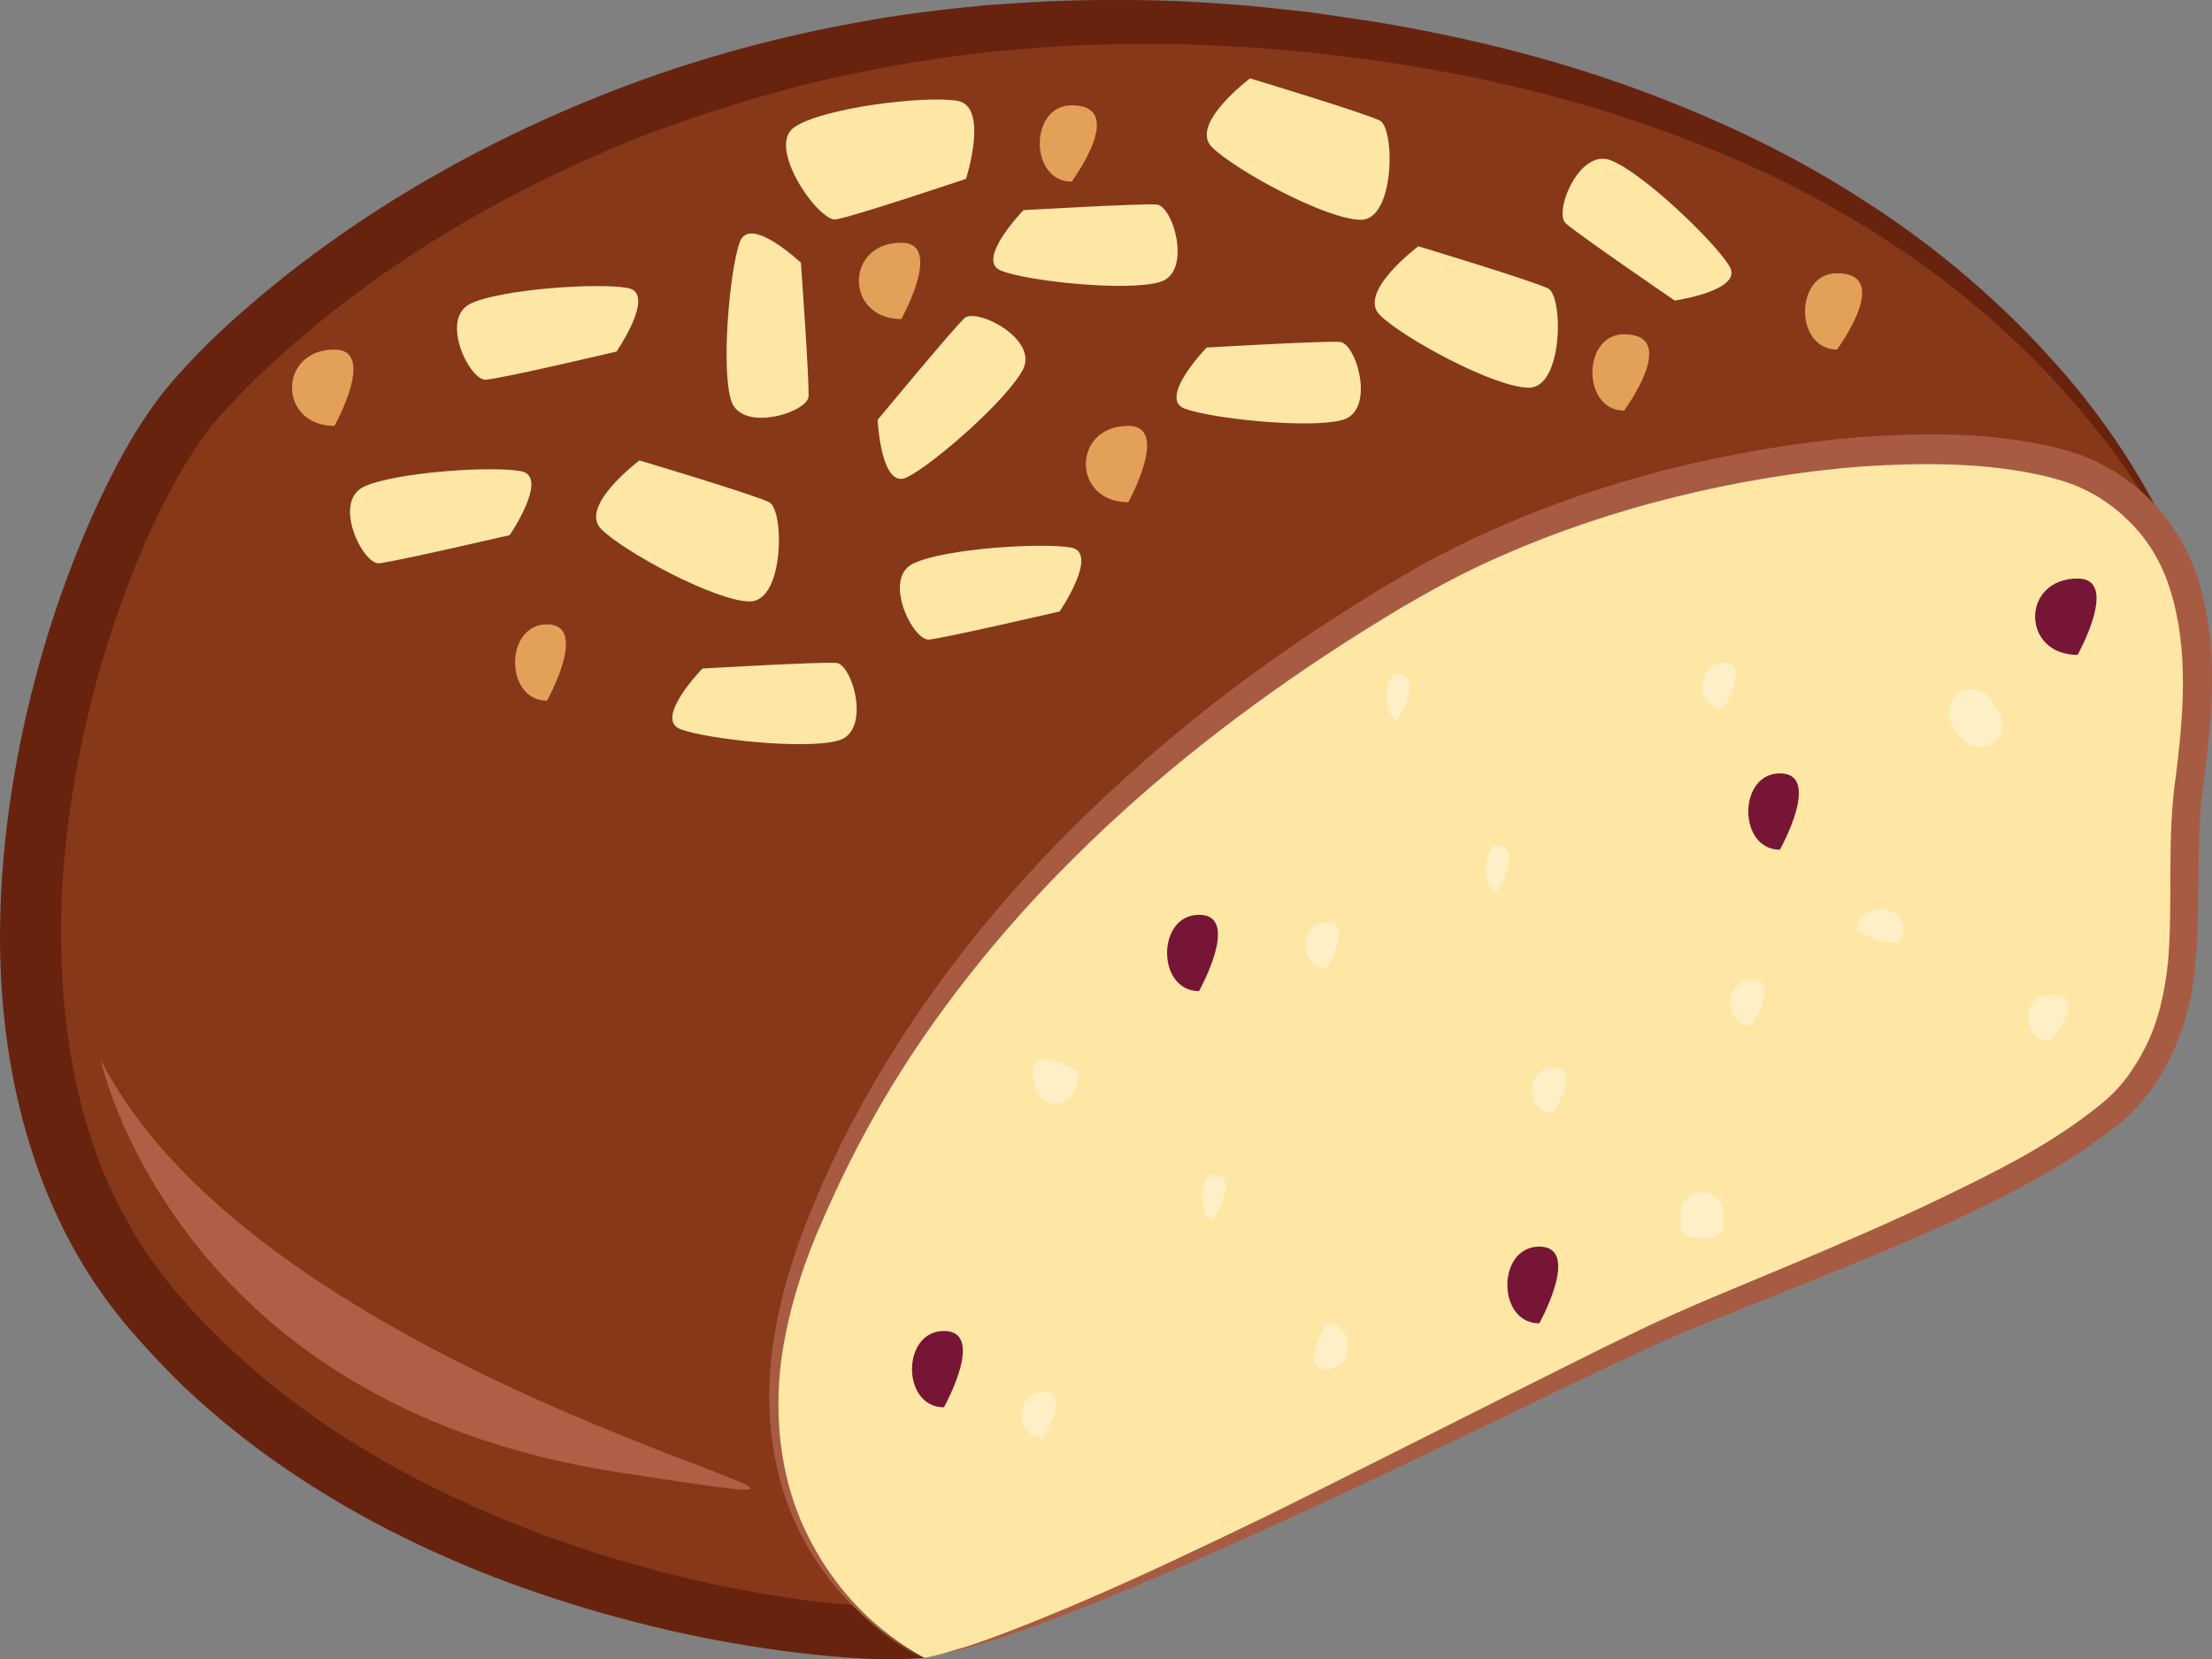
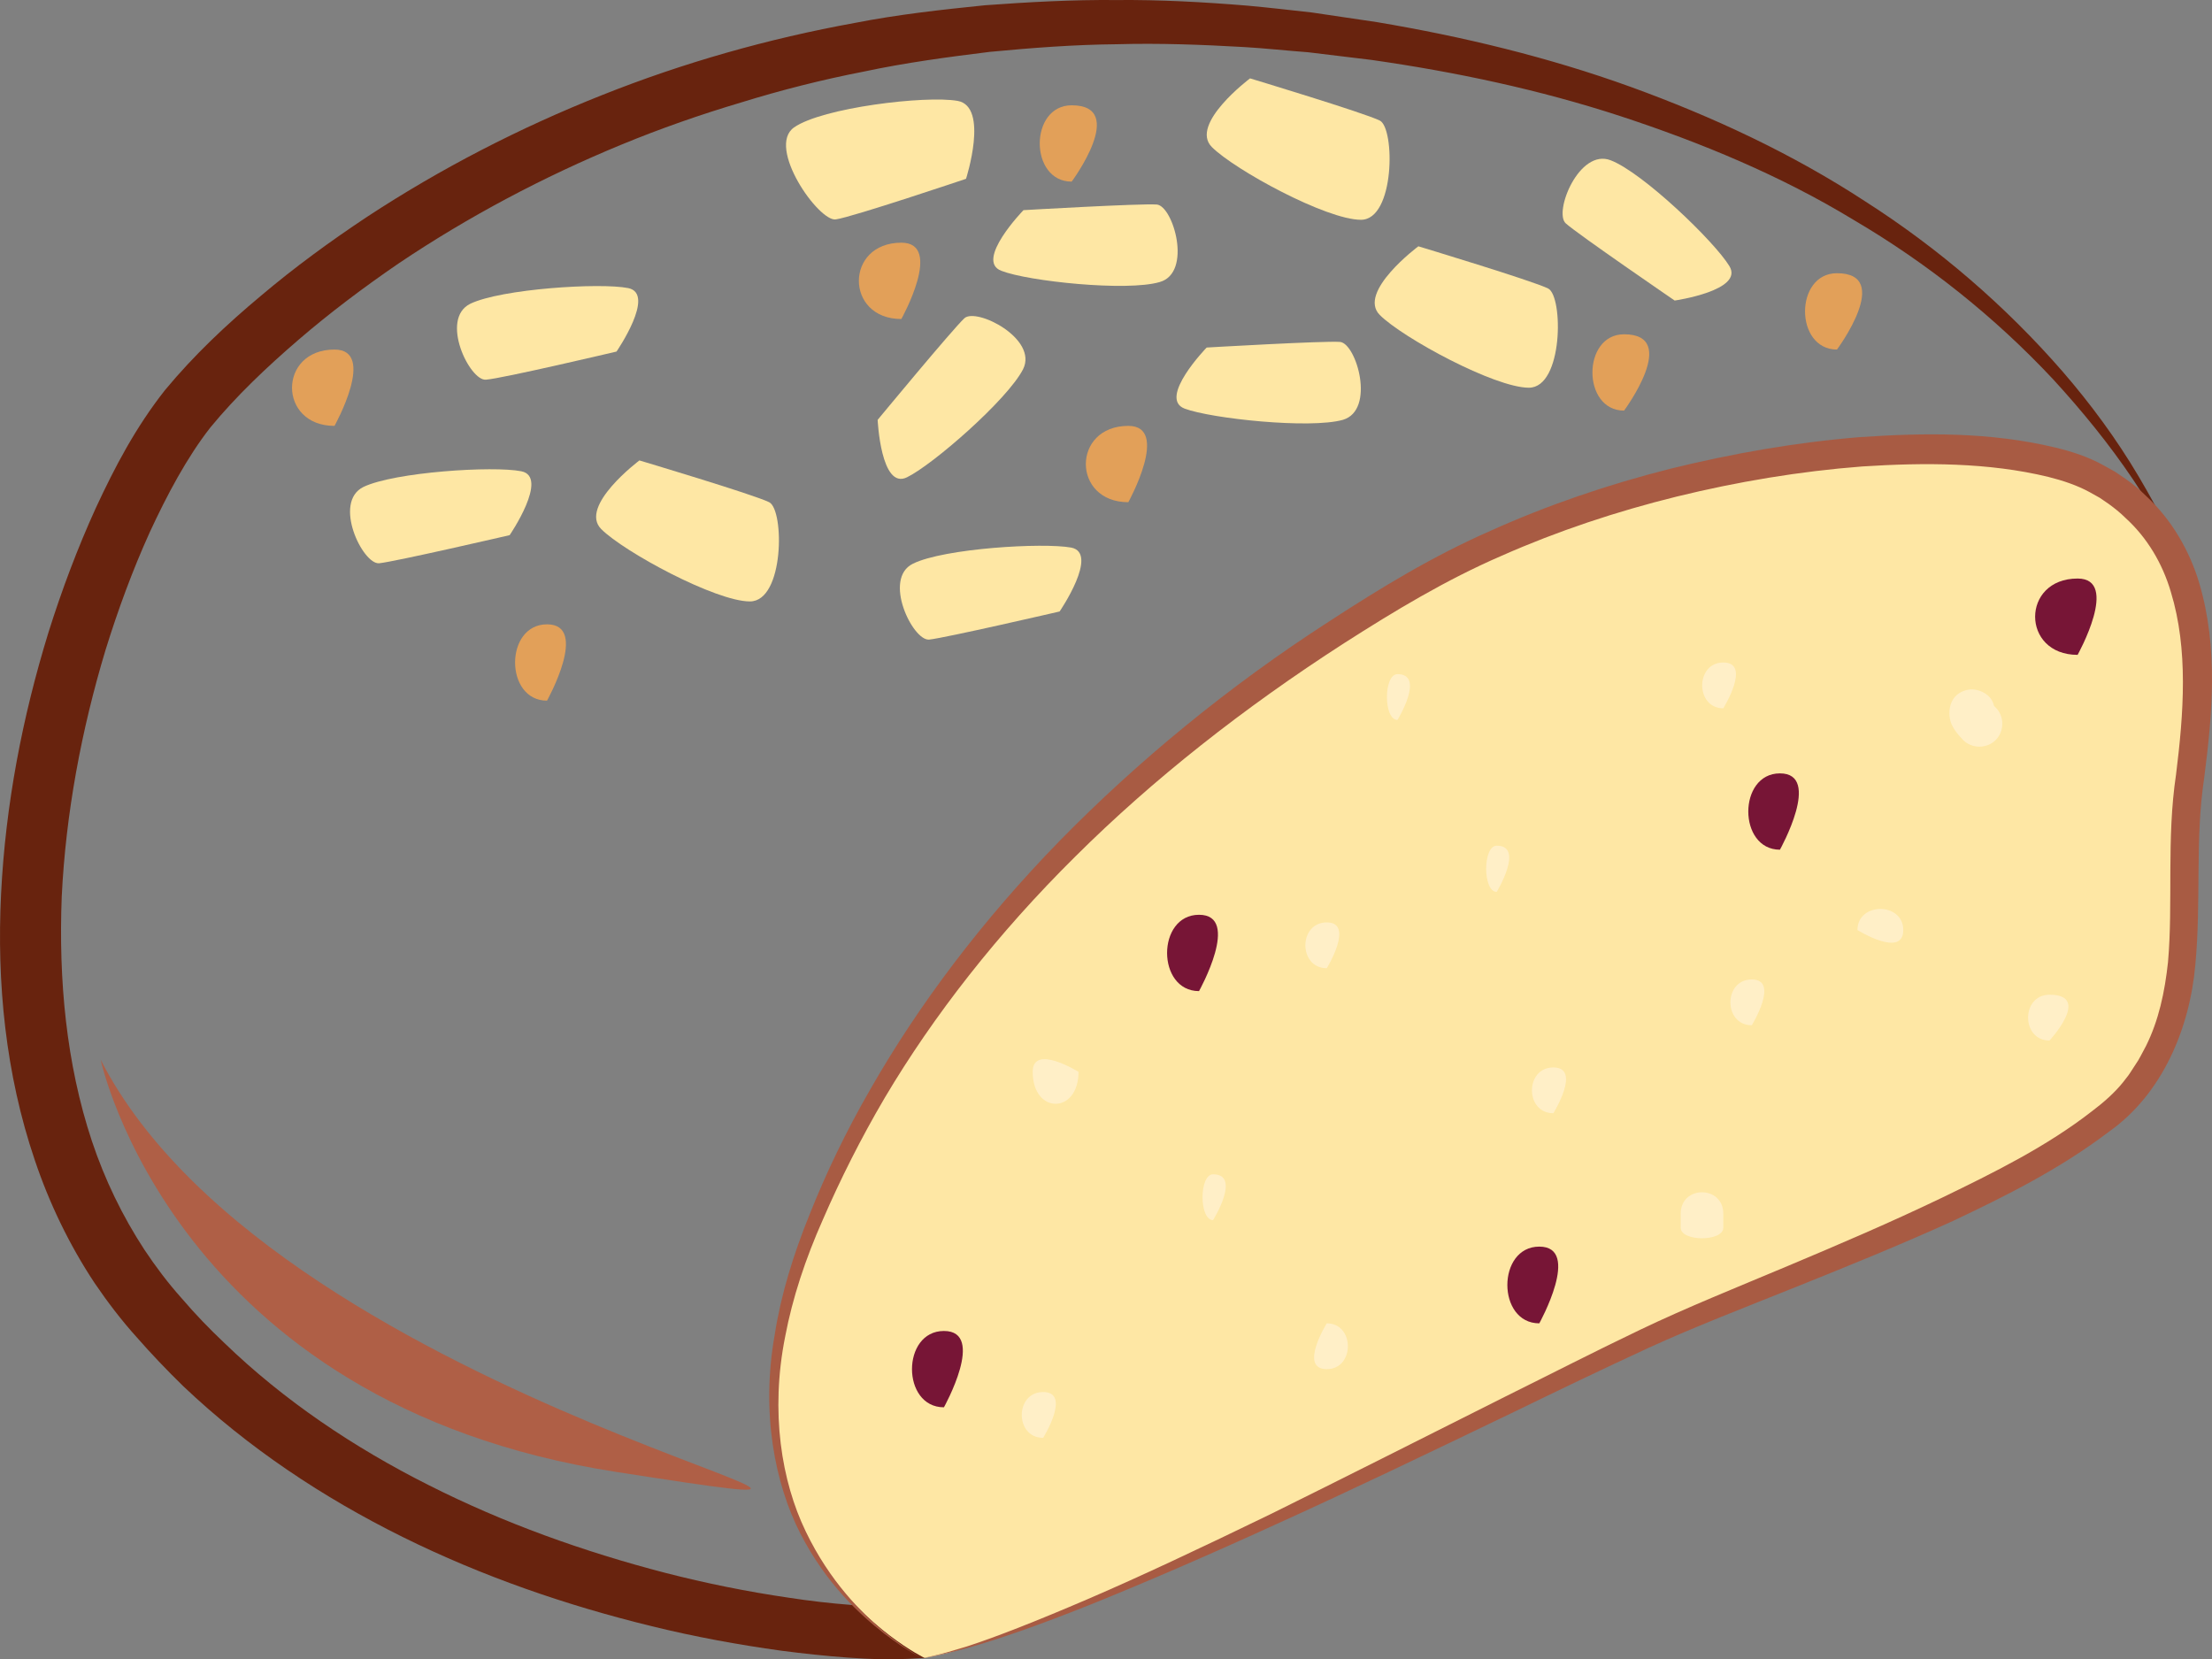
<svg xmlns="http://www.w3.org/2000/svg" id="svg96" viewBox="0 0 5506.194 4130.289" style="clip-rule:evenodd;fill-rule:evenodd;image-rendering:optimizeQuality;shape-rendering:geometricPrecision;text-rendering:geometricPrecision" version="1.1" height="41.303mm" width="55.062mm" xml:space="preserve">
  <rect x="0" y="0" width="5506.194" height="4130.289" fill="#808080" stroke="none" />
  <defs id="defs4">
    <style id="style2" type="text/css">
   
    .fil1 {fill:#68230E;fill-rule:nonzero}
    .fil5 {fill:#771536;fill-rule:nonzero}
    .fil0 {fill:#873819;fill-rule:nonzero}
    .fil3 {fill:#A85B43;fill-rule:nonzero}
    .fil7 {fill:#AF5F46;fill-rule:nonzero}
    .fil6 {fill:#E2A059;fill-rule:nonzero}
    .fil2 {fill:#FEE7A4;fill-rule:nonzero}
    .fil4 {fill:#FFEFC7;fill-rule:nonzero}
   
  </style>
  </defs>
  <g transform="translate(-7766.328,-12936.891)" id="Vrstva_x0020_1">
-     <path style="fill:#873819;fill-rule:nonzero" id="path7" d="m 13226,14415 c 0,0 -352,-1182 -2196,-1397 -1549,-181 -2509,599 -2784,922 -276,323 -694,1549 -105,2253 589,703 1663,826 1901,807 l 1312,-1131 1577,-1226 190,29 z" class="fil0" />
    <path style="fill:#68230e;fill-rule:nonzero" id="path9" d="m 13226,14415 -98,259 -2,5 h -6 l -190,-24 9,-2 -726,586 c -241,196 -484,390 -727,584 l -91,73 -11,9 -10,8 -21,19 -44,39 -174,155 -350,308 -701,616 -16,14 -21,1 c -60,4 -115,2 -171,-2 -55,-4 -110,-10 -164,-17 -109,-15 -217,-35 -323,-61 -213,-52 -422,-124 -620,-222 -198,-98 -385,-222 -547,-376 -40,-39 -81,-82 -115,-121 -38,-42 -73,-88 -105,-135 -63,-95 -113,-199 -149,-306 -73,-215 -95,-442 -84,-663 11,-222 53,-440 118,-651 33,-105 72,-209 118,-310 47,-101 98,-199 172,-293 73,-88 154,-164 239,-235 84,-71 173,-136 265,-197 183,-120 379,-221 583,-302 203,-81 415,-141 630,-180 107,-21 216,-33 324,-44 109,-8 218,-14 327,-13 109,-1 218,5 327,14 54,5 107,11 160,17 l 162,24 c 214,36 426,87 631,161 204,74 402,166 584,285 183,117 349,260 491,423 71,82 135,169 190,262 55,93 104,189 136,292 z m 0,0 c -77,-201 -205,-377 -349,-534 -145,-155 -313,-289 -497,-397 -181,-110 -379,-192 -580,-258 -202,-66 -410,-110 -620,-140 l -157,-19 c -54,-4 -108,-10 -160,-13 -105,-6 -211,-10 -317,-7 -106,1 -211,9 -316,19 -105,13 -210,27 -313,49 -103,20 -206,46 -306,77 -101,30 -201,65 -298,105 -194,80 -381,179 -555,296 -86,59 -170,122 -249,190 -79,68 -155,140 -219,218 -58,74 -108,168 -151,261 -43,95 -79,193 -110,293 -60,199 -99,407 -109,614 -8,207 11,415 75,608 32,96 76,187 131,271 28,42 58,82 92,120 36,42 69,76 107,112 148,143 322,260 509,354 186,94 384,165 588,218 101,26 205,47 308,62 52,8 104,14 156,18 51,4 104,6 151,4 l -37,15 712,-602 356,-301 179,-149 44,-38 23,-19 13,-10 11,-9 93,-70 c 248,-188 496,-375 746,-561 l 747,-558 4,-3 5,1 189,33 -7,4 z" class="fil1" />
    <path style="fill:#fee7a4;fill-rule:nonzero" id="path11" d="m 10068,17064 c 0,0 -587,-282 -292,-1043 294,-760 941,-1302 1521,-1634 579,-333 1416,-409 1691,-257 276,152 266,466 228,751 -38,285 38,523 -123,751 -162,228 -846,465 -1169,608 -323,143 -1476,757 -1856,824 z" class="fil2" />
    <path style="fill:#a85b43;fill-rule:nonzero" id="path13" d="m 10063,17065 c 0,0 10,-3 29,-7 19,-4 46,-12 82,-23 71,-23 173,-63 301,-118 128,-55 281,-127 456,-212 174,-86 370,-185 583,-292 107,-53 218,-110 335,-166 117,-56 242,-106 368,-159 126,-53 255,-108 384,-170 128,-62 260,-127 374,-216 28,-21 56,-46 76,-71 5,-7 13,-16 16,-21 l 15,-23 c 10,-14 17,-30 26,-46 32,-64 47,-135 55,-209 13,-147 -4,-307 20,-467 19,-153 31,-311 -13,-455 -21,-71 -59,-135 -113,-184 -13,-13 -27,-24 -42,-35 l -22,-15 -25,-14 c -31,-17 -67,-29 -103,-38 -148,-36 -308,-36 -463,-26 -156,12 -311,38 -462,75 -150,37 -297,86 -435,147 -139,60 -268,138 -393,218 -250,161 -476,339 -669,531 -193,191 -353,396 -474,600 -60,102 -111,204 -154,303 -44,99 -76,196 -94,291 -38,189 -9,362 51,486 60,125 140,204 197,251 58,47 94,65 94,65 z m 0,0 c 0,0 -37,-17 -96,-62 -59,-46 -143,-122 -208,-248 -64,-125 -99,-302 -64,-497 15,-97 46,-198 87,-299 41,-103 91,-207 151,-311 120,-210 278,-420 471,-618 193,-197 419,-384 672,-547 126,-82 257,-162 401,-225 142,-64 292,-115 446,-154 154,-38 313,-66 473,-79 161,-11 324,-13 487,26 41,10 82,23 121,45 11,6 18,10 27,15 l 28,19 c 17,12 34,26 49,41 64,59 109,137 133,218 48,163 32,329 12,485 -23,152 -7,306 -22,465 -14,158 -82,321 -215,415 -124,94 -257,160 -388,222 -132,60 -263,113 -390,164 -127,51 -252,99 -368,152 -117,54 -229,108 -336,160 -216,104 -414,199 -591,279 -177,81 -333,148 -462,200 -130,52 -234,88 -306,108 -36,10 -64,16 -83,20 -19,4 -29,6 -29,6 z" class="fil3" />
    <path style="fill:#ffefc7;fill-rule:nonzero" id="path15" d="m 10451,15605 c 0,0 0,106 0,0 0,0 -114,-71 -114,0 0,35 0,0 0,0 0,106 114,106 114,0 0,0 0,106 0,0 z" class="fil4" />
    <path style="fill:#ffefc7;fill-rule:nonzero" id="path17" d="m 10786,15974 c 0,0 71,-114 0,-114 -35,0 -35,114 0,114 0,0 -35,0 0,0 z" class="fil4" />
    <path style="fill:#ffefc7;fill-rule:nonzero" id="path19" d="m 11492,15157 c 0,0 70,-115 0,-115 -35,0 -35,115 0,115 0,0 -35,0 0,0 z" class="fil4" />
    <path style="fill:#ffefc7;fill-rule:nonzero" id="path21" d="m 11633,15708 c 0,0 71,-114 0,-114 -71,0 -71,114 0,114 0,0 -71,0 0,0 z" class="fil4" />
    <path style="fill:#ffefc7;fill-rule:nonzero" id="path23" d="m 11069,15347 c 0,0 70,-114 0,-114 -71,0 -71,114 0,114 0,0 -71,0 0,0 z" class="fil4" />
    <path style="fill:#ffefc7;fill-rule:nonzero" id="path25" d="m 12056,14700 c 0,0 71,-114 0,-114 -70,0 -70,114 0,114 0,0 -70,0 0,0 z" class="fil4" />
    <path style="fill:#ffefc7;fill-rule:nonzero" id="path27" d="m 12390,15252 c 0,0 0,-70 0,0 0,0 114,71 114,0 0,-70 -114,-70 -114,0 0,0 0,-70 0,0 z" class="fil4" />
    <path style="fill:#ffefc7;fill-rule:nonzero" id="path29" d="m 12620,14725 c 3,21 19,39 33,54 22,22 59,22 81,0 22,-22 22,-59 0,-81 -3,-3 -6,-6 -9,-10 2,2 3,4 5,7 -5,-31 -43,-48 -70,-40 -33,9 -45,39 -40,70 z" class="fil4" />
    <path style="fill:#ffefc7;fill-rule:nonzero" id="path31" d="m 12868,15527 c 0,0 106,-114 0,-114 -71,0 -71,114 0,114 0,0 -71,0 0,0 z" class="fil4" />
    <path style="fill:#ffefc7;fill-rule:nonzero" id="path33" d="m 10363,16516 c 0,0 71,-114 0,-114 -71,0 -71,114 0,114 0,0 -71,0 0,0 z" class="fil4" />
    <path style="fill:#ffefc7;fill-rule:nonzero" id="path35" d="m 11069,16231 c 0,0 70,0 0,0 0,0 -71,114 0,114 70,0 70,-114 0,-114 0,0 70,0 0,0 z" class="fil4" />
    <path style="fill:#ffefc7;fill-rule:nonzero" id="path37" d="m 11950,15958 v 35 c 0,35 106,35 106,0 v -35 c 0,-71 -106,-71 -106,0 0,0 0,-71 0,0 z" class="fil4" />
    <path style="fill:#ffefc7;fill-rule:nonzero" id="path39" d="m 12127,15489 c 0,0 70,-114 0,-114 -71,0 -71,114 0,114 0,0 -71,0 0,0 z" class="fil4" />
    <path style="fill:#ffefc7;fill-rule:nonzero" id="path41" d="m 11245,14729 c 0,0 70,-114 0,-114 -35,0 -35,114 0,114 0,0 -35,0 0,0 z" class="fil4" />
    <path style="fill:#771536;fill-rule:nonzero" id="path43" d="m 10751,15404 c 0,0 106,-190 0,-190 -106,0 -106,190 0,190 0,0 -106,0 0,0 z" class="fil5" />
    <path style="fill:#e2a059;fill-rule:nonzero" id="path45" d="m 10575,14187 c 0,0 105,-190 0,-190 -141,0 -141,190 0,190 0,0 -141,0 0,0 z" class="fil6" />
    <path style="fill:#e2a059;fill-rule:nonzero" id="path47" d="m 11809,13959 c 0,0 141,-190 0,-190 -105,0 -105,190 0,190 0,0 -105,0 0,0 z" class="fil6" />
    <path style="fill:#e2a059;fill-rule:nonzero" id="path49" d="m 10010,13731 c 0,0 106,-190 0,-190 -141,0 -141,190 0,190 0,0 -141,0 0,0 z" class="fil6" />
    <path style="fill:#e2a059;fill-rule:nonzero" id="path51" d="m 10434,13389 c 0,0 141,-190 0,-190 -106,0 -106,190 0,190 0,0 -106,0 0,0 z" class="fil6" />
    <path style="fill:#e2a059;fill-rule:nonzero" id="path53" d="m 8599,13997 c 0,0 106,-190 0,-190 -141,0 -141,190 0,190 0,0 -141,0 0,0 z" class="fil6" />
    <path style="fill:#e2a059;fill-rule:nonzero" id="path55" d="m 9128,14681 c 0,0 106,-190 0,-190 -106,0 -106,190 0,190 0,0 -106,0 0,0 z" class="fil6" />
    <path style="fill:#e2a059;fill-rule:nonzero" id="path57" d="m 12339,13807 c 0,0 141,-190 0,-190 -106,0 -106,190 0,190 0,0 -106,0 0,0 z" class="fil6" />
    <path style="fill:#771536;fill-rule:nonzero" id="path59" d="m 12197,15052 c 0,0 106,-190 0,-190 -105,0 -105,190 0,190 0,0 -105,0 0,0 z" class="fil5" />
    <path style="fill:#771536;fill-rule:nonzero" id="path61" d="m 11598,16231 c 0,0 106,-191 0,-191 -106,0 -106,191 0,191 0,0 -106,0 0,0 z" class="fil5" />
    <path style="fill:#771536;fill-rule:nonzero" id="path63" d="m 12938,14567 c 0,0 106,-190 0,-190 -141,0 -141,190 0,190 0,0 -141,0 0,0 z" class="fil5" />
    <path style="fill:#771536;fill-rule:nonzero" id="path65" d="m 10116,16440 c 0,0 106,-190 0,-190 -106,0 -106,190 0,190 0,0 -106,0 0,0 z" class="fil5" />
    <path style="fill:#fee7a4;fill-rule:nonzero" id="path67" d="m 9358,14083 c 0,0 285,85 323,104 38,19 38,247 -48,247 -85,0 -313,-123 -370,-180 -57,-57 95,-171 95,-171 z" class="fil2" />
    <path style="fill:#fee7a4;fill-rule:nonzero" id="path69" d="m 11297,13550 c 0,0 285,86 323,105 38,19 38,247 -48,247 -85,0 -314,-124 -371,-181 -57,-57 96,-171 96,-171 z" class="fil2" />
    <path style="fill:#fee7a4;fill-rule:nonzero" id="path71" d="m 10878,13132 c 0,0 285,86 323,105 38,19 38,247 -47,247 -86,0 -314,-124 -371,-181 -57,-57 95,-171 95,-171 z" class="fil2" />
    <path style="fill:#fee7a4;fill-rule:nonzero" id="path73" d="m 10171,13382 c 0,0 -282,95 -324,101 -42,7 -174,-180 -104,-229 70,-49 327,-80 407,-66 79,14 21,194 21,194 z" class="fil2" />
    <path style="fill:#fee7a4;fill-rule:nonzero" id="path75" d="m 9951,13982 c 0,0 186,-225 216,-253 30,-27 184,51 146,127 -39,76 -225,238 -289,269 -65,32 -73,-143 -73,-143 z" class="fil2" />
-     <path style="fill:#fee7a4;fill-rule:nonzero" id="path77" d="m 9760,13591 c 0,0 21,292 19,333 -3,40 -168,91 -193,9 -25,-82 -3,-327 22,-394 25,-68 152,52 152,52 z" class="fil2" />
    <path style="fill:#fee7a4;fill-rule:nonzero" id="path79" d="m 9301,13812 c 0,0 -284,67 -325,70 -40,4 -116,-151 -39,-189 77,-37 323,-53 393,-39 70,14 -29,158 -29,158 z" class="fil2" />
    <path style="fill:#fee7a4;fill-rule:nonzero" id="path81" d="m 10404,14459 c 0,0 -285,66 -325,70 -41,3 -116,-152 -40,-189 77,-38 323,-53 394,-40 70,14 -29,159 -29,159 z" class="fil2" />
    <path style="fill:#fee7a4;fill-rule:nonzero" id="path83" d="m 9035,14269 c 0,0 -285,66 -325,70 -41,3 -116,-152 -39,-190 77,-37 323,-53 393,-39 70,14 -29,159 -29,159 z" class="fil2" />
    <path style="fill:#fee7a4;fill-rule:nonzero" id="path85" d="m 10770,13802 c 0,0 292,-17 332,-14 41,4 89,170 7,194 -82,23 -327,-3 -394,-28 -67,-26 55,-152 55,-152 z" class="fil2" />
    <path style="fill:#fee7a4;fill-rule:nonzero" id="path87" d="m 11935,13685 c 0,0 -241,-165 -271,-192 -31,-27 33,-188 112,-157 80,31 258,202 295,263 38,61 -136,86 -136,86 z" class="fil2" />
    <path style="fill:#fee7a4;fill-rule:nonzero" id="path89" d="m 10314,13460 c 0,0 292,-17 332,-14 41,4 89,170 7,193 -82,24 -328,-2 -394,-28 -67,-25 55,-151 55,-151 z" class="fil2" />
-     <path style="fill:#fee7a4;fill-rule:nonzero" id="path91" d="m 9515,14601 c 0,0 292,-17 333,-14 40,3 88,169 6,193 -82,24 -327,-3 -394,-28 -67,-26 55,-151 55,-151 z" class="fil2" />
+     <path style="fill:#fee7a4;fill-rule:nonzero" id="path91" d="m 9515,14601 z" class="fil2" />
    <path style="fill:#af5f46;fill-rule:nonzero" id="path93" d="m 8017,15575 c 0,0 181,855 1284,1026 1102,171 -837,-152 -1284,-1026 z" class="fil7" />
  </g>
</svg>